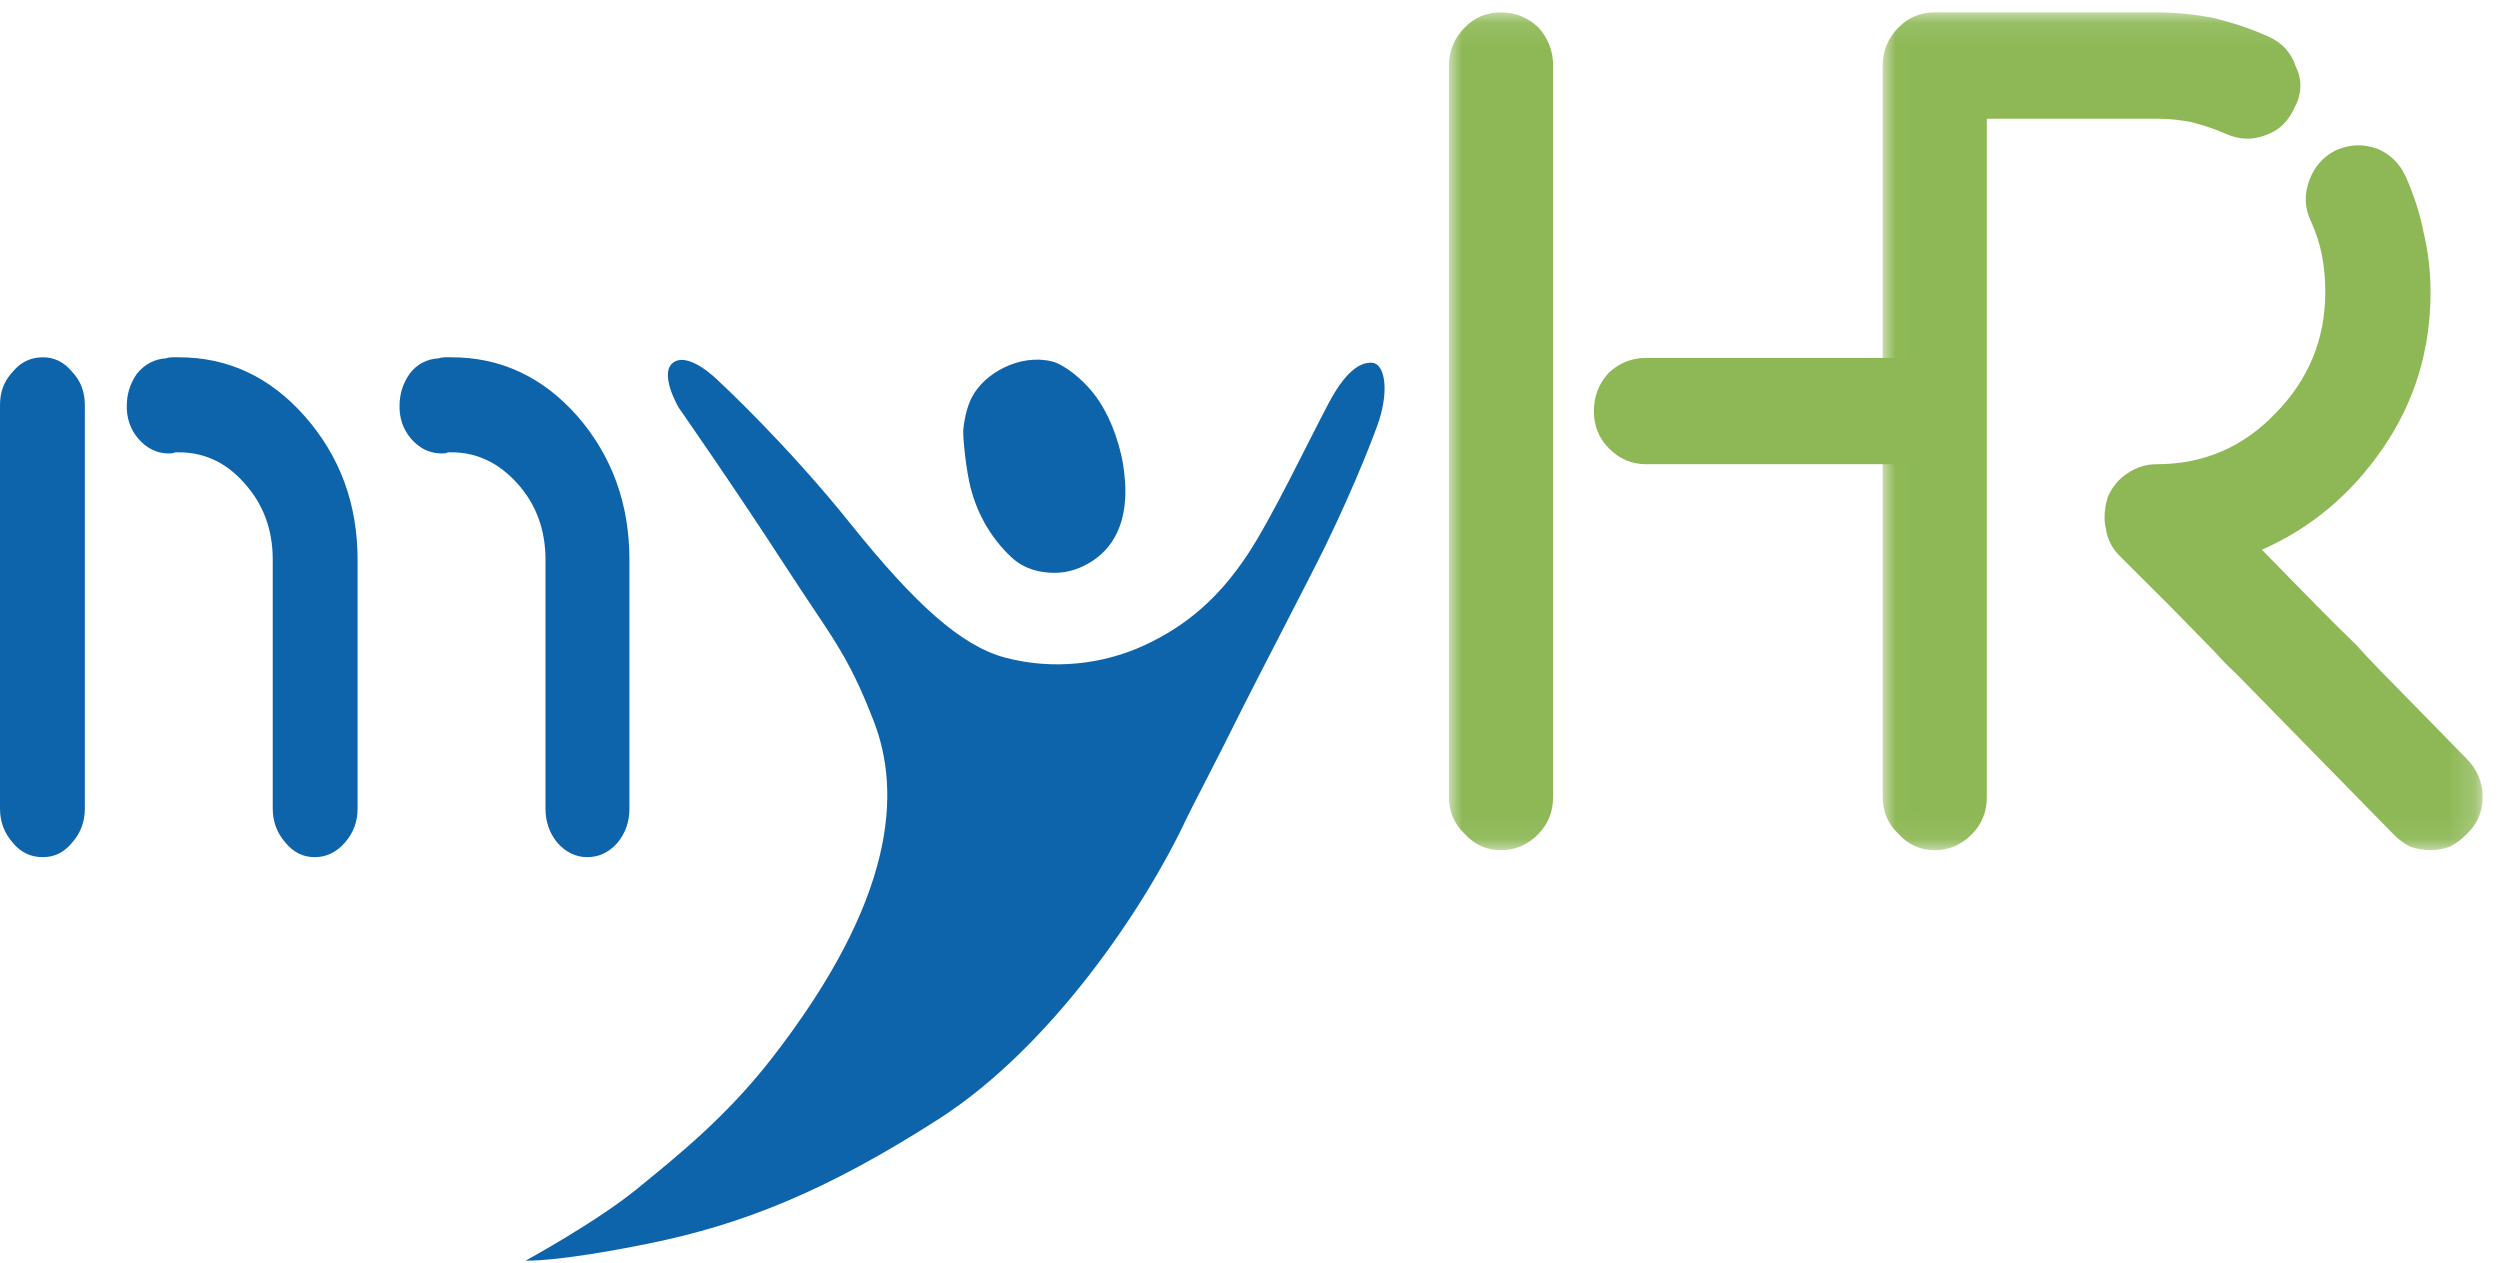
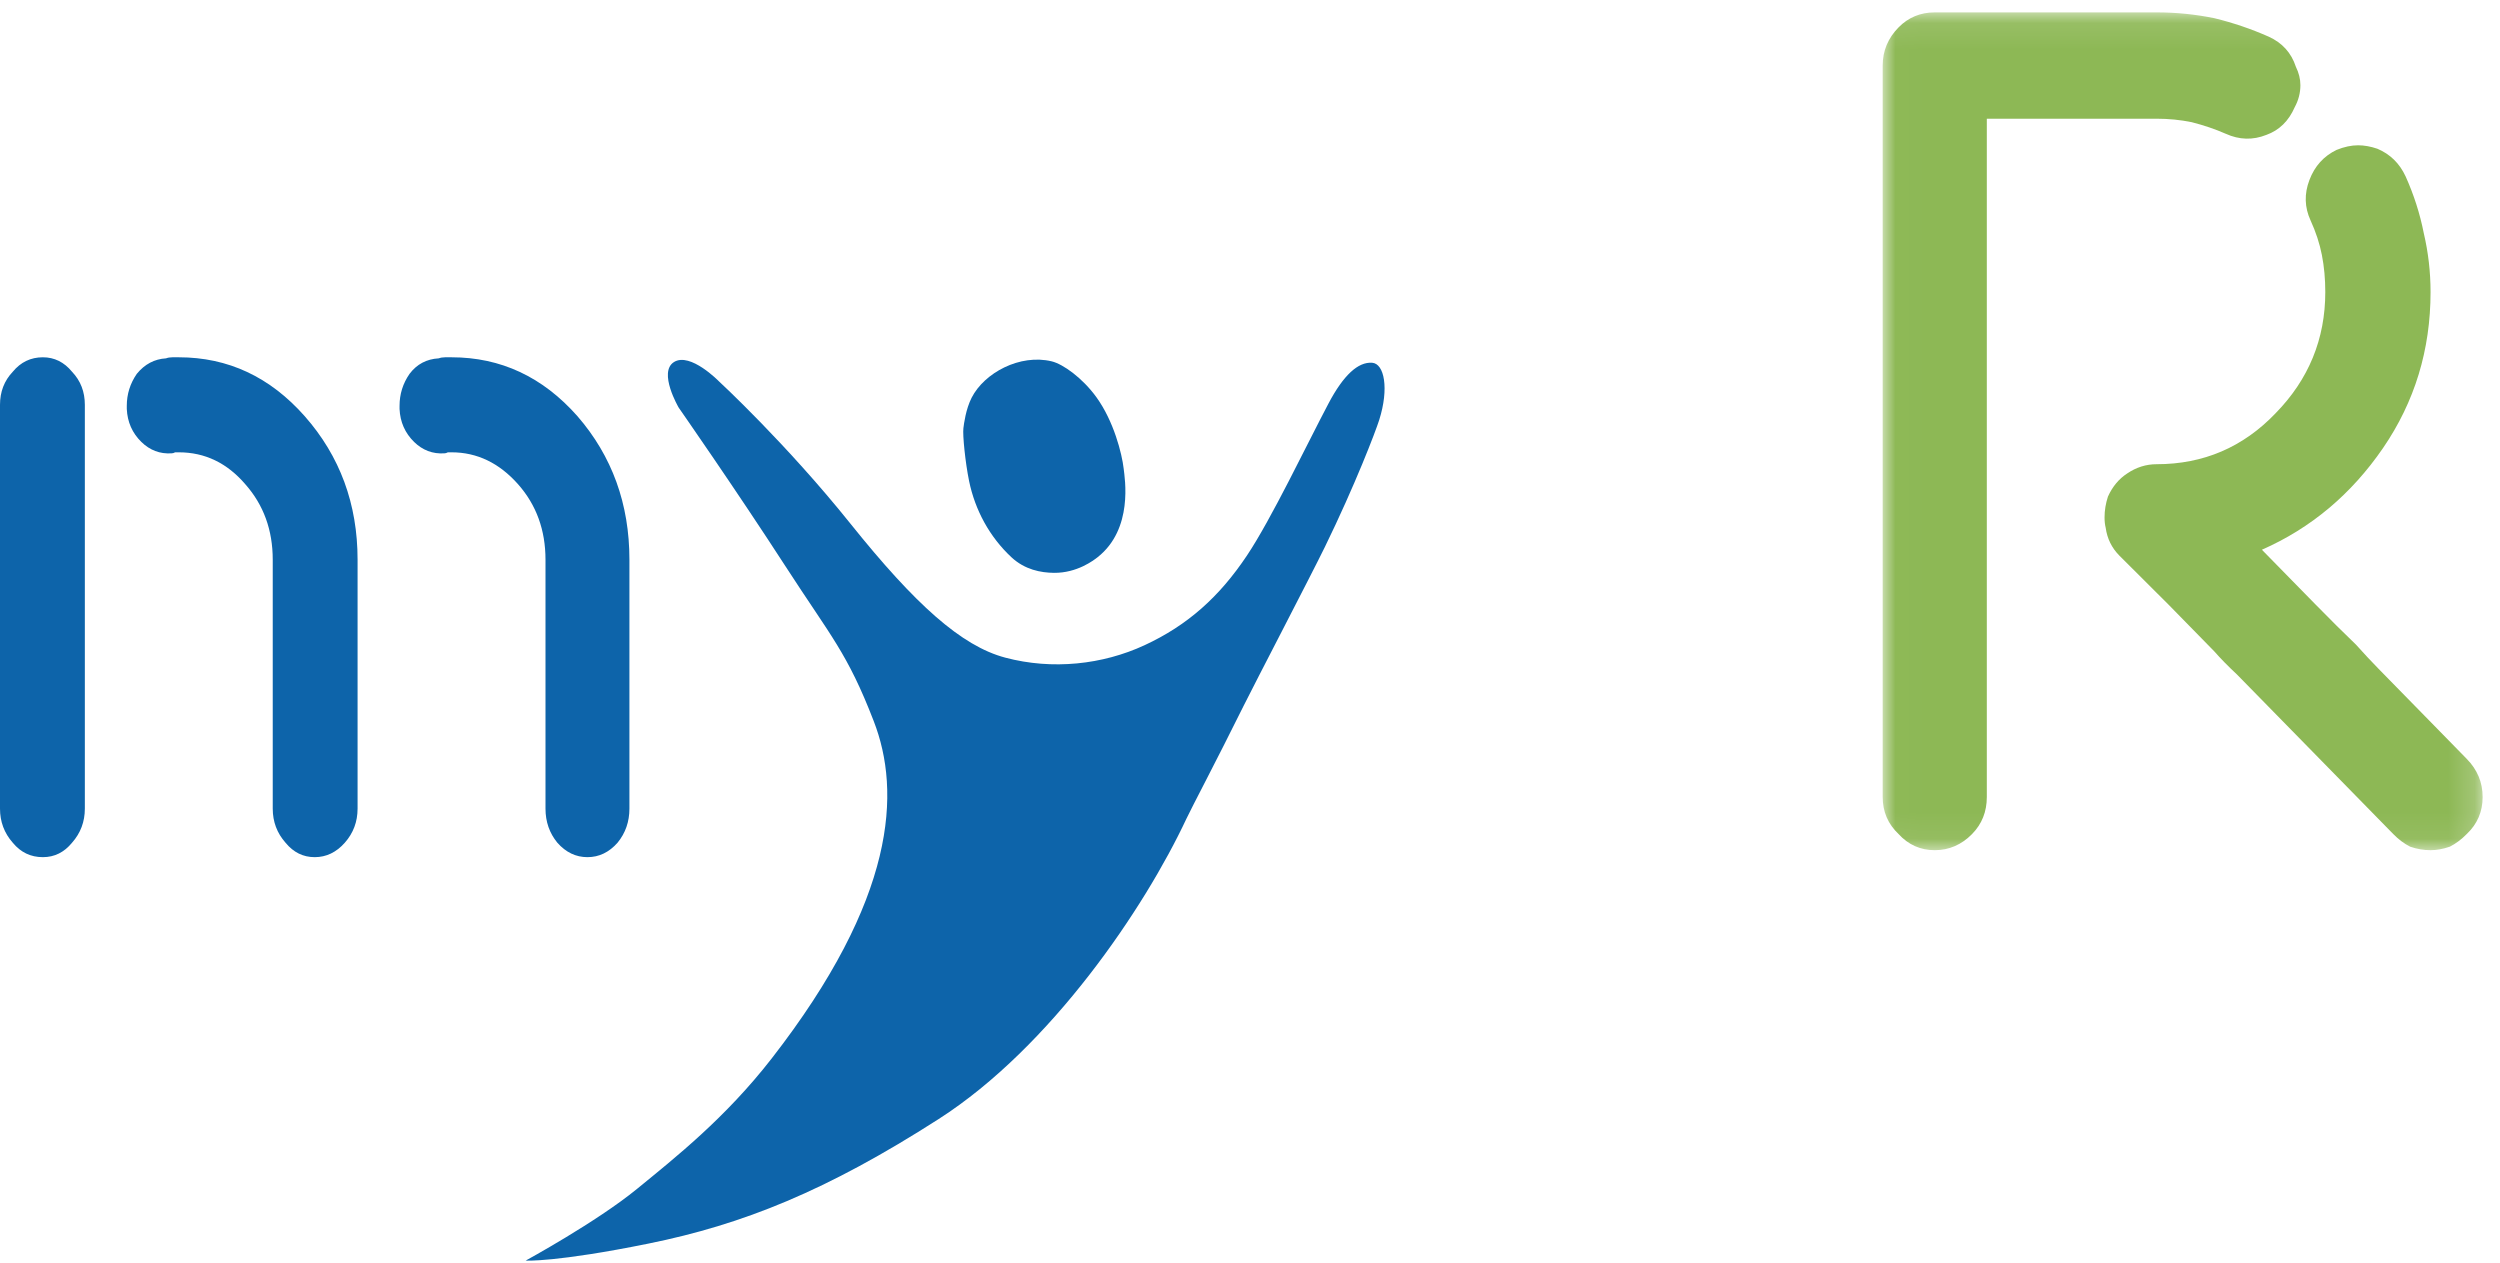
<svg xmlns="http://www.w3.org/2000/svg" xmlns:xlink="http://www.w3.org/1999/xlink" width="95px" height="48px" viewBox="0 0 95 48" version="1.1">
  <title>myHR</title>
  <desc>Created with Sketch.</desc>
  <defs>
-     <polygon id="path-1" points="4.70588235e-05 0.095 20.349 0.095 20.349 31.931 4.70588235e-05 31.931" />
    <polygon id="path-3" points="0.013 0.095 22.811 0.095 22.811 31.931 0.013 31.931" />
  </defs>
  <g id="页面-1" stroke="none" stroke-width="1" fill="none" fill-rule="evenodd">
    <g id="登录页" transform="translate(-262, -56)">
      <g id="logo" transform="translate(56, 56)">
        <g id="myHR" transform="translate(206, 0)">
          <path d="M20.729,30.728 L20.729,28.255 L20.729,26.411 L20.729,25.312 L20.729,24.527 L20.729,22.957 L20.729,21.269 C20.729,20.145 20.382,19.189 19.689,18.404 C18.972,17.594 18.129,17.188 17.158,17.188 L17.02,17.188 C16.973,17.214 16.927,17.227 16.881,17.227 C16.442,17.254 16.06,17.11 15.737,16.795 C15.391,16.456 15.205,16.037 15.183,15.54 L15.183,15.422 C15.183,14.977 15.309,14.572 15.564,14.205 C15.841,13.839 16.21,13.643 16.673,13.617 C16.742,13.591 16.823,13.577 16.915,13.577 L17.158,13.577 C19.03,13.577 20.625,14.323 21.942,15.814 C23.259,17.332 23.918,19.15 23.918,21.269 L23.918,23.742 L23.918,25.586 L23.918,26.685 L23.918,27.47 L23.918,29.04 L23.918,30.728 C23.918,31.225 23.767,31.657 23.467,32.023 C23.143,32.39 22.762,32.572 22.323,32.572 C21.884,32.572 21.503,32.39 21.179,32.023 C20.879,31.657 20.729,31.225 20.729,30.728 M10.364,30.728 L10.364,28.255 L10.364,26.411 L10.364,25.312 L10.364,24.527 L10.364,22.957 L10.364,21.269 C10.364,20.145 10.018,19.189 9.324,18.404 C8.631,17.594 7.787,17.188 6.794,17.188 L6.655,17.188 C6.609,17.214 6.562,17.227 6.517,17.227 C6.077,17.254 5.696,17.11 5.373,16.795 C5.026,16.456 4.841,16.037 4.818,15.54 L4.818,15.422 C4.818,14.977 4.945,14.572 5.199,14.205 C5.499,13.839 5.869,13.643 6.309,13.617 C6.378,13.591 6.459,13.577 6.552,13.577 L6.794,13.577 C8.666,13.577 10.26,14.323 11.578,15.814 C12.917,17.332 13.588,19.15 13.588,21.269 L13.588,23.742 L13.588,25.586 L13.588,26.685 L13.588,27.47 L13.588,29.04 L13.588,30.728 C13.588,31.225 13.426,31.657 13.103,32.023 C12.779,32.39 12.397,32.572 11.959,32.572 C11.52,32.572 11.15,32.39 10.85,32.023 C10.526,31.657 10.364,31.225 10.364,30.728 M0,30.728 L0,26.725 L0,23.742 L0,21.976 L0,20.681 L0,18.169 L0,15.383 C0,14.886 0.162,14.467 0.485,14.127 C0.786,13.761 1.167,13.577 1.629,13.577 C2.068,13.577 2.438,13.761 2.738,14.127 C3.062,14.467 3.224,14.886 3.224,15.383 L3.224,19.425 L3.224,22.408 L3.224,24.134 L3.224,25.43 L3.224,27.981 L3.224,30.728 C3.224,31.225 3.062,31.657 2.738,32.023 C2.438,32.39 2.068,32.572 1.629,32.572 C1.167,32.572 0.786,32.39 0.485,32.023 C0.162,31.657 0,31.225 0,30.728" id="Fill-1" fill="#0D64AA" />
          <g id="编组" transform="translate(55.059, 0.376)">
            <mask id="mask-2" fill="white">
              <use xlink:href="#path-1" />
            </mask>
            <g id="Clip-4" />
            <path d="M7.488,17.264 C6.942,17.264 6.469,17.06 6.068,16.65 C5.695,16.269 5.509,15.801 5.509,15.245 C5.509,14.689 5.695,14.205 6.068,13.795 C6.469,13.415 6.942,13.225 7.488,13.225 L10.327,13.225 L12.434,13.225 L13.682,13.225 L14.585,13.225 L16.392,13.225 L18.327,13.225 C18.9,13.225 19.374,13.415 19.747,13.795 C20.148,14.205 20.349,14.689 20.349,15.245 C20.349,15.801 20.148,16.269 19.747,16.65 C19.374,17.06 18.9,17.264 18.327,17.264 L7.488,17.264 Z M4.70588235e-05,29.911 L4.70588235e-05,22.621 L4.70588235e-05,17.221 L4.70588235e-05,14.059 L4.70588235e-05,11.687 L4.70588235e-05,7.735 L4.70588235e-05,4.881 L4.70588235e-05,3.696 L4.70588235e-05,2.115 C4.70588235e-05,1.559 0.201,1.076 0.602,0.666 C0.975,0.285 1.434,0.095 1.979,0.095 C2.523,0.095 2.997,0.285 3.399,0.666 C3.771,1.076 3.958,1.559 3.958,2.115 L3.958,9.404 L3.958,14.805 L3.958,17.967 L3.958,20.294 L3.958,24.29 L3.958,27.144 L3.958,28.33 L3.958,29.911 C3.958,30.467 3.771,30.936 3.399,31.316 C2.997,31.726 2.523,31.931 1.979,31.931 C1.434,31.931 0.975,31.726 0.602,31.316 C0.201,30.936 4.70588235e-05,30.467 4.70588235e-05,29.911 L4.70588235e-05,29.911 Z" id="Fill-3" fill="#8DB855" mask="url(#mask-2)" />
          </g>
          <g id="编组" transform="translate(71.529, 0.376)">
            <mask id="mask-4" fill="white">
              <use xlink:href="#path-3" />
            </mask>
            <g id="Clip-6" />
            <path d="M19.413,31.316 C18.381,30.262 17.477,29.34 16.703,28.549 C15.928,27.759 15.254,27.071 14.681,26.485 C14.222,26.018 13.821,25.607 13.477,25.256 C13.132,24.934 12.846,24.641 12.616,24.378 C11.612,23.354 11.039,22.768 10.896,22.621 C10.752,22.475 10.121,21.846 9.003,20.733 C8.716,20.441 8.544,20.09 8.487,19.679 C8.458,19.563 8.444,19.431 8.444,19.284 C8.444,19.021 8.487,18.757 8.573,18.494 C8.745,18.114 8.989,17.821 9.304,17.616 C9.648,17.382 10.021,17.264 10.423,17.264 C12.2,17.264 13.706,16.62 14.939,15.332 C16.201,14.044 16.832,12.507 16.832,10.722 C16.832,10.224 16.789,9.755 16.703,9.316 C16.617,8.877 16.473,8.438 16.272,7.999 C16.043,7.502 16.029,6.989 16.23,6.462 C16.43,5.935 16.774,5.555 17.262,5.32 C17.548,5.204 17.821,5.145 18.079,5.145 C18.308,5.145 18.552,5.188 18.811,5.276 C19.298,5.482 19.656,5.833 19.886,6.331 C20.201,7.033 20.43,7.751 20.574,8.482 C20.746,9.214 20.832,9.961 20.832,10.722 C20.832,12.917 20.23,14.893 19.026,16.65 C17.821,18.406 16.287,19.694 14.423,20.514 C15.197,21.304 15.871,21.992 16.445,22.578 C17.018,23.163 17.534,23.675 17.993,24.115 C18.308,24.466 18.596,24.773 18.854,25.036 C19.112,25.3 19.341,25.535 19.542,25.739 C20.287,26.501 20.703,26.924 20.789,27.012 C20.904,27.13 21.376,27.613 22.208,28.462 C22.61,28.872 22.811,29.355 22.811,29.911 C22.811,30.467 22.61,30.936 22.208,31.316 C22.008,31.521 21.793,31.682 21.563,31.799 C21.305,31.887 21.062,31.931 20.832,31.931 C20.574,31.931 20.316,31.887 20.058,31.799 C19.828,31.682 19.613,31.521 19.413,31.316 M0.013,29.911 L0.013,22.621 L0.013,17.22 L0.013,14.059 L0.013,11.688 L0.013,7.736 L0.013,4.881 L0.013,3.696 L0.013,2.115 C0.013,1.559 0.213,1.076 0.615,0.666 C0.988,0.286 1.447,0.095 1.992,0.095 L4.228,0.095 L5.82,0.095 L8.659,0.095 L10.423,0.095 C11.168,0.095 11.899,0.169 12.616,0.315 C13.333,0.49 14.021,0.725 14.681,1.017 C15.197,1.251 15.541,1.632 15.713,2.159 C15.828,2.394 15.886,2.627 15.886,2.861 C15.886,3.155 15.814,3.432 15.671,3.696 C15.441,4.223 15.082,4.574 14.595,4.749 C14.079,4.955 13.562,4.94 13.047,4.706 C12.645,4.53 12.215,4.384 11.756,4.267 C11.326,4.179 10.881,4.135 10.423,4.135 L8.745,4.135 L7.498,4.135 L5.347,4.135 L3.97,4.135 L3.97,29.911 C3.97,30.467 3.784,30.936 3.411,31.316 C3.009,31.726 2.536,31.931 1.992,31.931 C1.447,31.931 0.988,31.726 0.615,31.316 C0.213,30.936 0.013,30.467 0.013,29.911" id="Fill-5" fill="#8DB855" mask="url(#mask-4)" />
          </g>
          <path d="M41.713,21.171 C41.558,21.293 40.929,21.777 40.049,21.768 C39.551,21.763 38.944,21.649 38.437,21.178 C37.608,20.407 37.053,19.387 36.825,18.278 C36.681,17.573 36.576,16.53 36.609,16.272 C36.63,16.102 36.7,15.55 36.923,15.112 C37.403,14.17 38.757,13.438 39.968,13.732 C40.395,13.836 41.132,14.36 41.664,15.095 C42.322,16.004 42.636,17.24 42.7,17.812 C42.742,18.182 43.071,20.096 41.713,21.171" id="Fill-7" fill="#0D64AA" />
          <path d="M25.791,15.491 C25.791,15.491 24.997,14.138 25.614,13.756 C26.232,13.374 27.32,14.491 27.32,14.491 C27.32,14.491 29.866,16.841 32.32,19.903 C34.774,22.965 36.531,24.548 38.202,24.991 C39.993,25.466 41.898,25.256 43.487,24.521 C45.139,23.756 46.337,22.676 47.384,21.11 C48.313,19.721 49.68,16.849 50.487,15.325 C51.052,14.257 51.607,13.744 52.144,13.785 C52.602,13.821 52.791,14.756 52.409,15.962 C52.268,16.404 51.509,18.4 50.34,20.795 C49.825,21.851 47.69,25.951 47.261,26.815 C46.198,28.961 45.282,30.688 45.085,31.109 C43.497,34.501 39.938,39.785 35.673,42.521 C31.409,45.256 28.232,46.528 24.643,47.256 C21.113,47.972 19.975,47.903 19.975,47.903 C19.975,47.903 22.673,46.433 24.21,45.175 C25.667,43.983 27.563,42.486 29.32,40.227 C34.055,34.138 34.242,30.089 33.202,27.403 C32.196,24.802 31.585,24.203 29.85,21.521 C27.947,18.581 25.791,15.491 25.791,15.491" id="Fill-9" fill="#0D64AA" />
        </g>
      </g>
    </g>
  </g>
</svg>